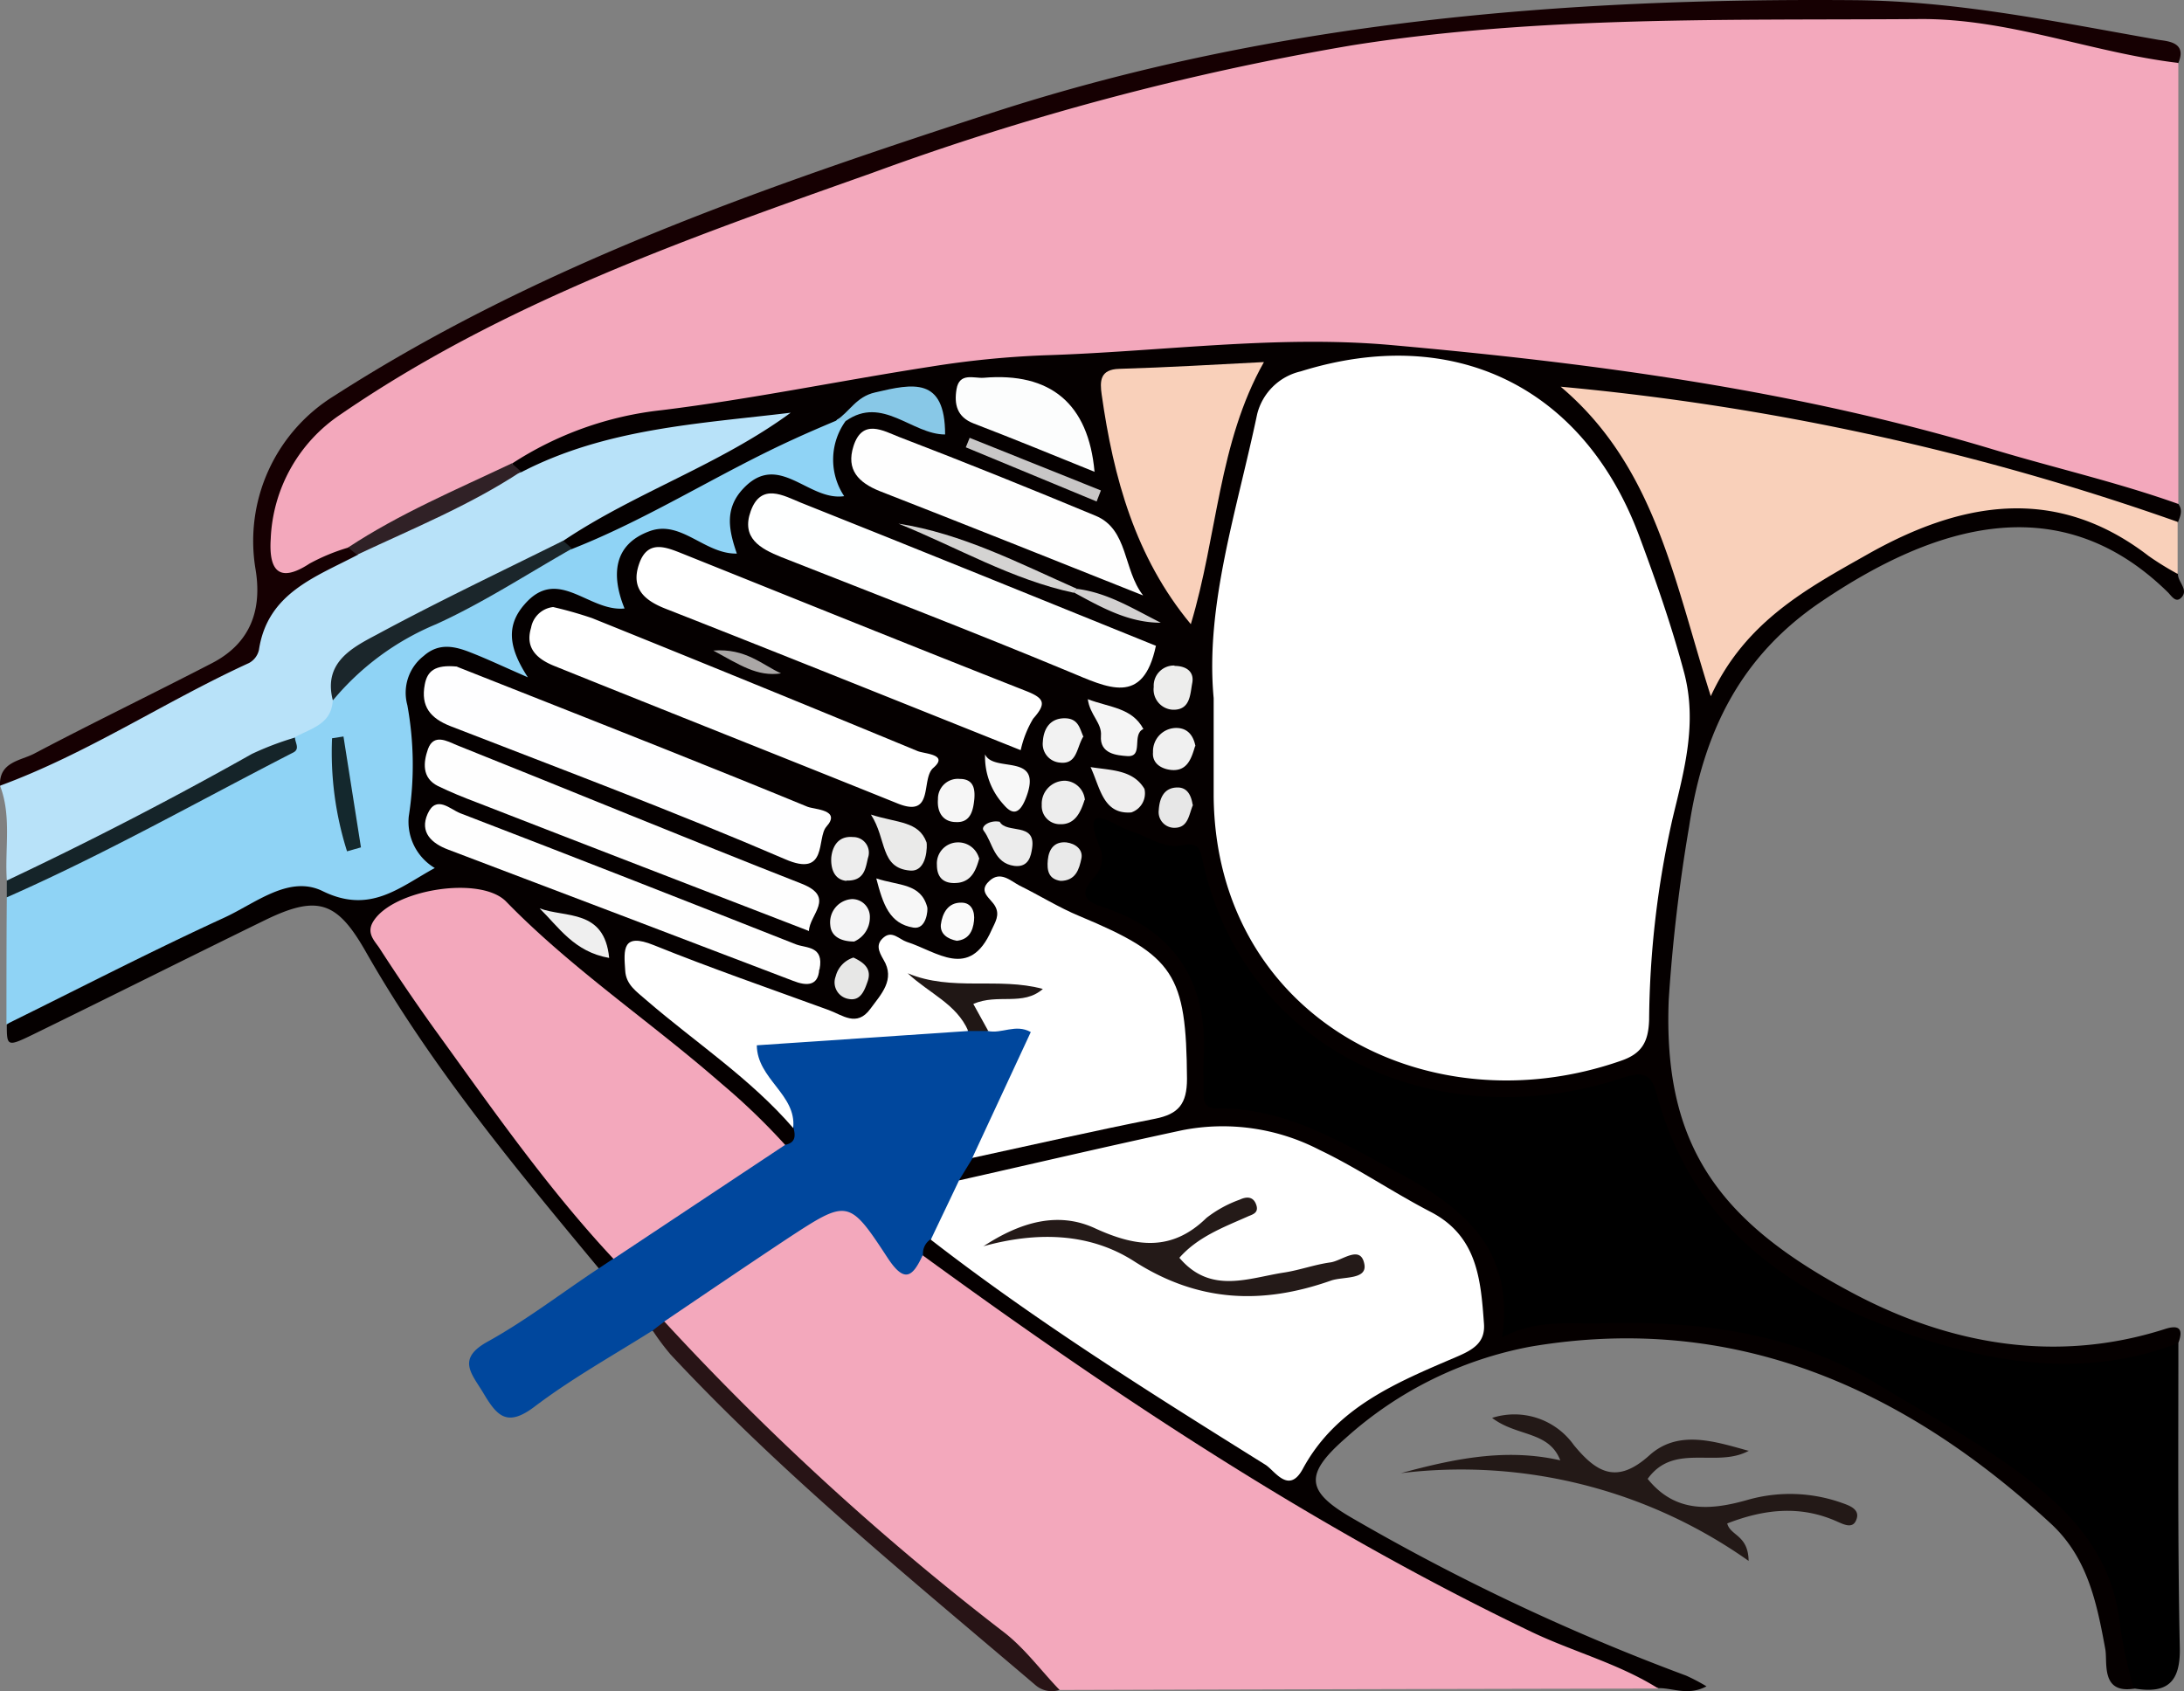
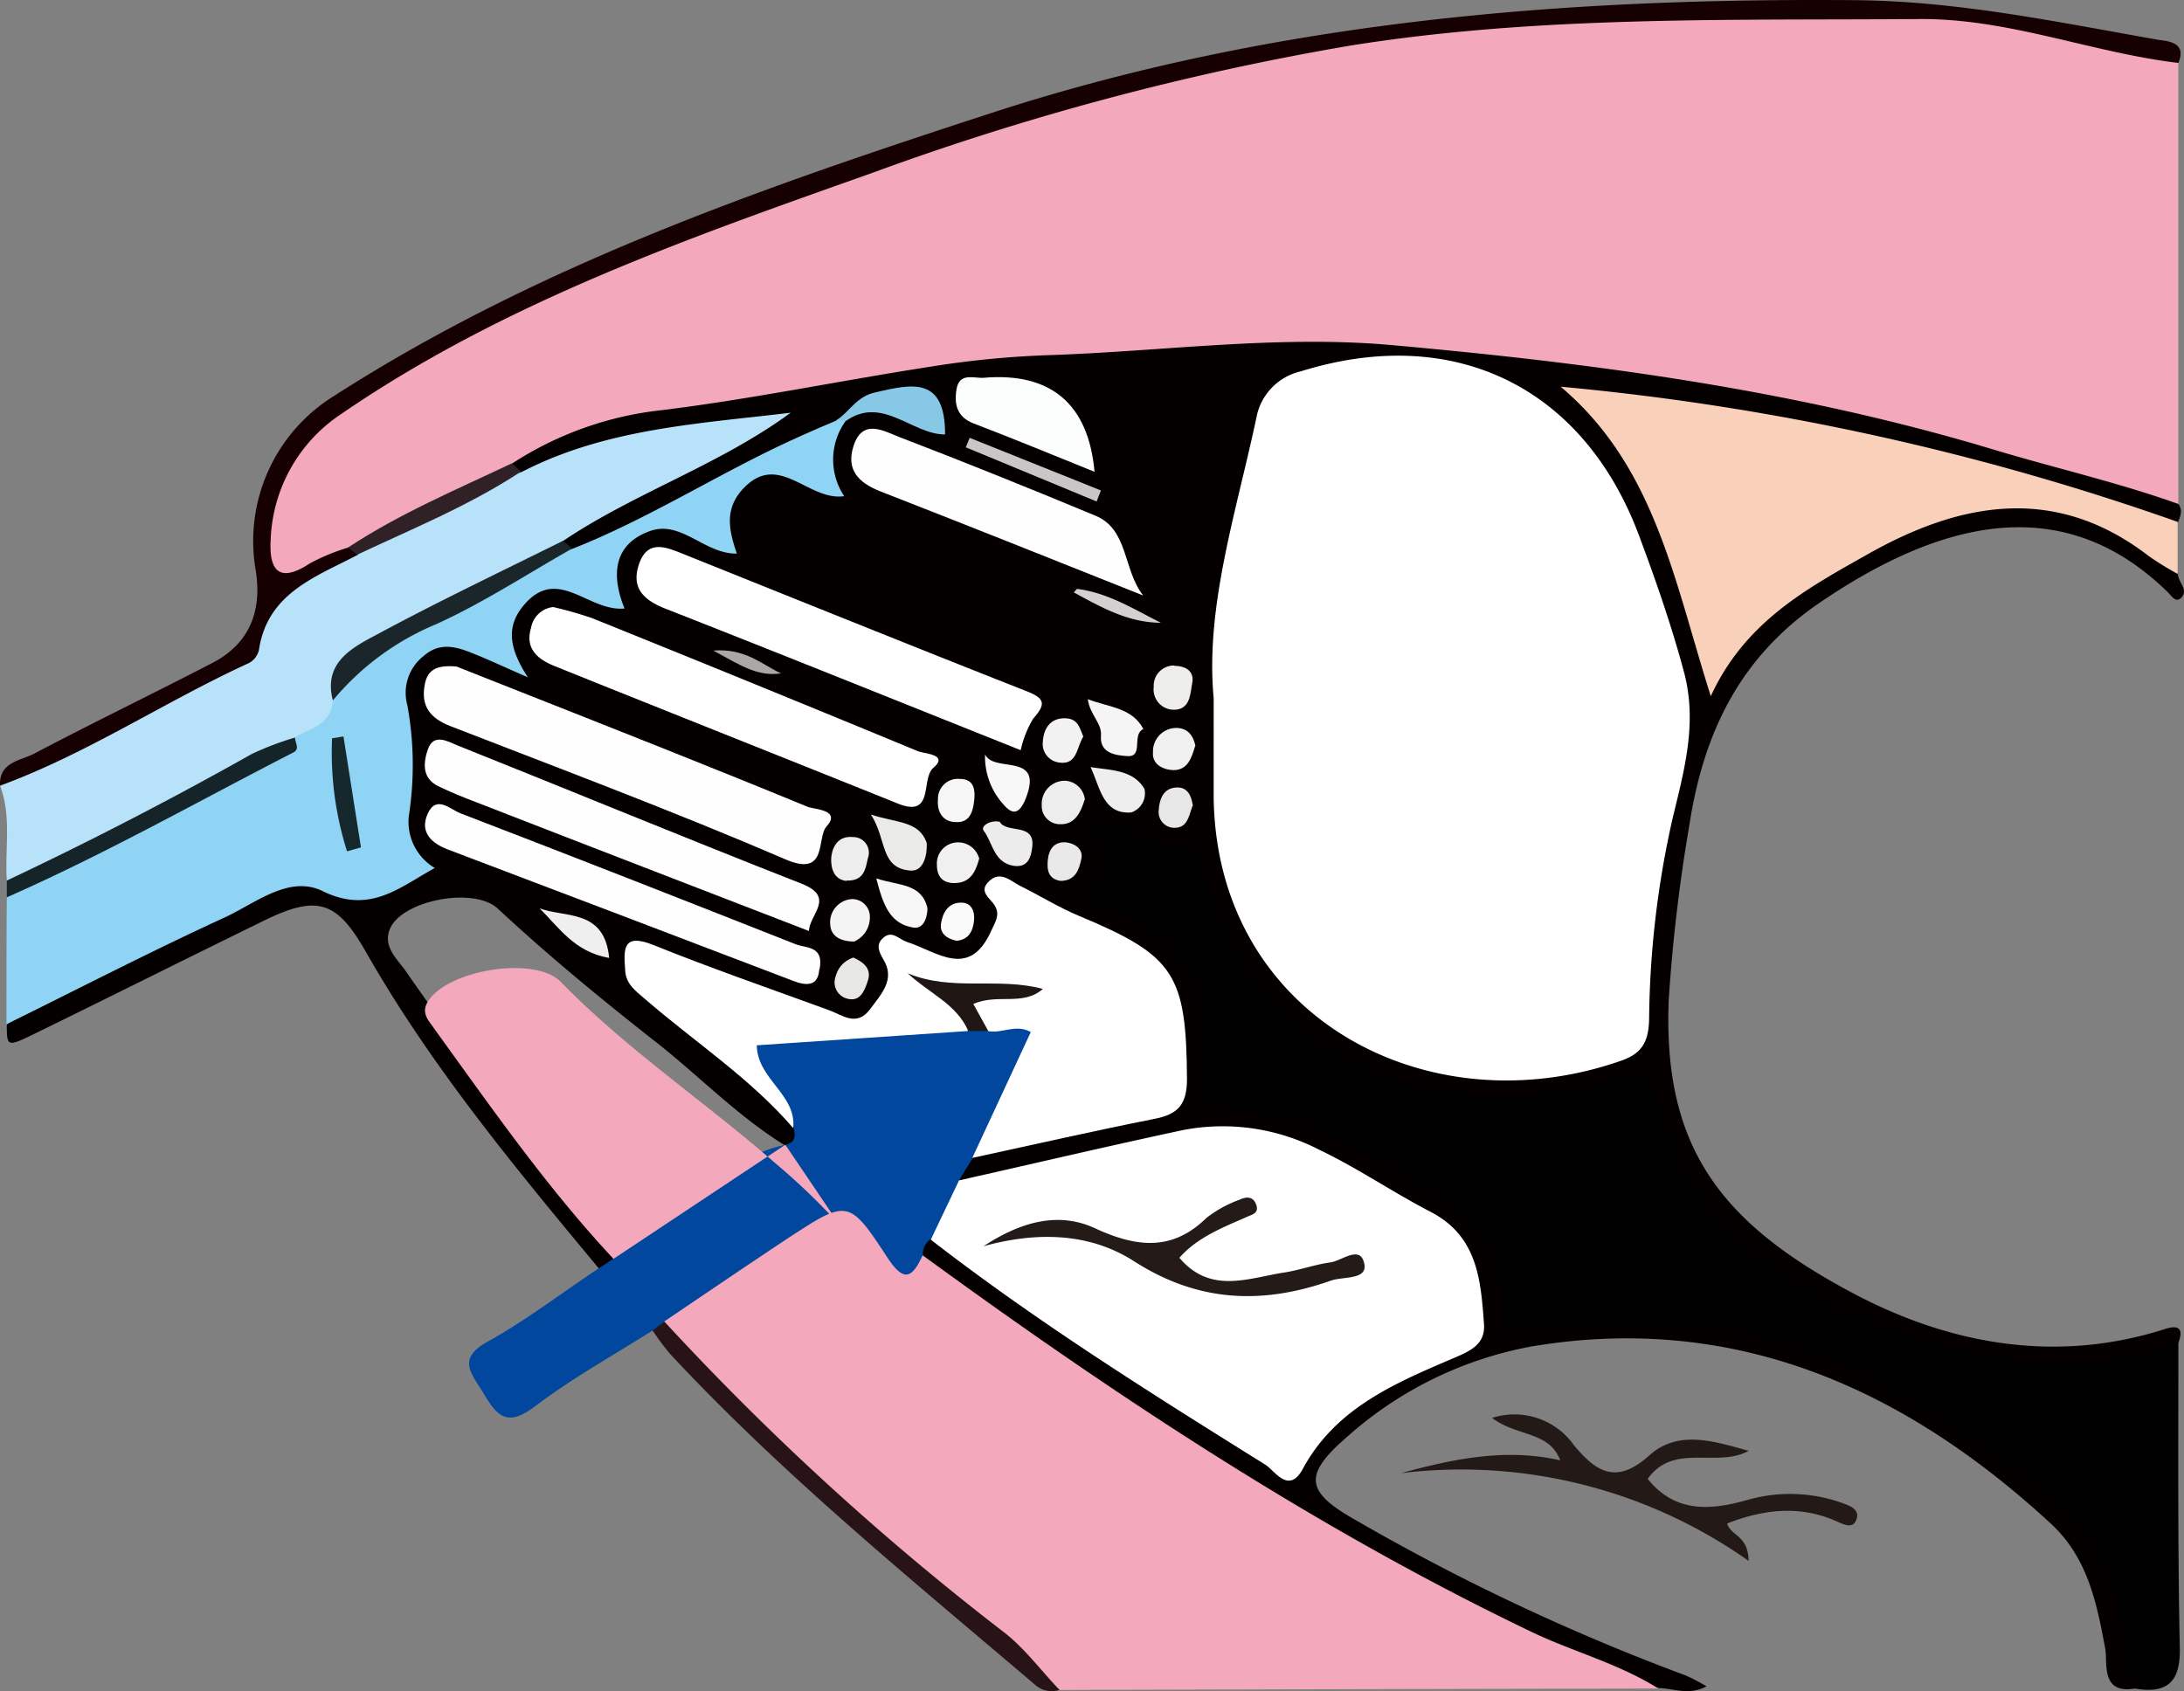
<svg xmlns="http://www.w3.org/2000/svg" id="img_07_08" width="198.691" height="153.883" viewBox="0 0 198.691 153.883">
  <rect x="0" y="0" width="198.691" height="153.883" fill="#808080" stroke="none" />
  <g id="c" transform="translate(0 0)">
    <g id="グループ_529" data-name="グループ 529">
      <path id="パス_5674" data-name="パス 5674" d="M181.818,5V45.1a3.85,3.85,0,0,1-3.374,0c-7.268-2.79-14.86-4.445-22.354-6.294a241.289,241.289,0,0,0-28.162-5.029c-9.117-1.136-18.137-2.693-27.351-2.109-13.5.844-27.091.714-40.491,3.374-6.035,1.2-12.2,2.174-18.364,2.823-3.764.389-7.138,2.206-10.48,3.861-5.224,3.017-10.772,5.386-16.028,8.306a4.885,4.885,0,0,1-.714.357c-1.979.714-4.023,2.92-6.035,1.071-1.882-1.72-1.1-4.412-.454-6.619a15.056,15.056,0,0,1,6.229-8.533C29.912,25.7,47.432,19.276,65.245,13.5c7.949-2.6,15.736-5.613,23.977-7.365a264.479,264.479,0,0,1,35.4-5.224C137.142-.061,149.633.75,162.157.328A26.43,26.43,0,0,1,173.091,2.6c2.855,1.2,6.359-.13,8.728,2.466Z" transform="translate(16.357 0.726)" fill="#f3a8bc" />
      <path id="パス_5675" data-name="パス 5675" d="M46.132,20.671A31.028,31.028,0,0,1,59.758,15.8c8.176-1.006,16.287-2.693,24.463-3.958a85.768,85.768,0,0,1,10.415-1.038c10.447-.324,20.959-1.849,31.374-.941,18.591,1.655,37.084,4.12,55.091,9.571,5.516,1.655,11.193,2.952,16.644,4.9.422.552.195,1.1-.032,1.655-1.752.779-3.277-.162-4.834-.649a300.782,300.782,0,0,0-49.348-10.934c3.115,3.536,6,7.041,7.592,11.388,1.557,4.218,2.855,8.5,4.477,13.27,3.958-5.937,9.636-9.149,15.346-12.037,8.046-4.088,16.287-4.867,24.139.941a7.64,7.64,0,0,1,2.628,2.758c0,.714.973,1.4.324,2.109-.487.519-.844-.032-1.2-.422-9.9-9.766-21.349-6.1-31.536.779-7.43,5-10.772,11.94-12.069,20.537a151.809,151.809,0,0,0-1.849,15.736c-.519,13.2,4.51,20.181,16.741,26.67,8.728,4.64,18.429,6.457,28.389,3.277,1.3-.422,1.72-.032,1.233,1.265a4.508,4.508,0,0,1-3.472,2.206C177.5,104.8,163.387,99.9,152.713,86.437a16.514,16.514,0,0,1-3.017-6.651c-.454-1.914-1.492-2.563-3.407-1.882-3.6,1.3-7.4.973-11.129,1.168-11.68.649-23.328-8.76-26.6-19.5-.714-2.3-4.542-4.769-6.781-4.51a1.223,1.223,0,0,0-1.168,1.265c-.13,1.363-1.071,3.147.616,3.861,7.105,3.115,9.312,8.793,9.052,16-.065,1.622,1.233,2.109,2.628,2.271,7.235.844,12.881,5.126,18.883,8.663a10.3,10.3,0,0,1,5.256,7.754c.324,2.758,1.72,3.18,4.185,3.147a117.916,117.916,0,0,1,13.951.26c8.436.811,15.444,4.932,22.387,9.182,4.315,2.628,8.6,5.353,11.842,9.312a19.066,19.066,0,0,1,4.348,15.346c-3.115.519-2.433-2.4-2.66-3.6-.779-4.25-1.622-8.338-4.964-11.421C172.763,104.768,157.32,97.89,138.859,101a34.658,34.658,0,0,0-16.839,8.306c-3.828,3.342-3.666,4.867.616,7.332a197.588,197.588,0,0,0,30.336,14.308,17.7,17.7,0,0,1,1.849.973c-1.655.876-3.017.162-4.348.162-8.371-2.044-16-5.9-23.425-10.09A443.479,443.479,0,0,1,86.525,96.17c-1.363-.973-2.823-1.849-3.472-3.536a1.468,1.468,0,0,1,1.071-1.817c3.991,1.1,6.748,4.153,9.961,6.457,6.521,4.64,13.529,8.533,20.181,13.01,1.72,1.136,3.017.973,4.283-.746,2.693-3.666,6.684-5.613,10.609-7.592,4.7-2.4,6.035-7.657,1.849-10.8-8.111-6.1-16.677-11.518-27.773-7.949a125.747,125.747,0,0,1-12.459,2.823c-1.363.292-2.758.876-4.12,0-.649-1.46.454-2.141,1.33-2.92,4.834-1.914,10.123-1.914,15.087-3.374,2.855-.844,3.7-2.174,3.569-4.932-.195-5.516-2.109-9.733-7.852-11.485-2.6-.779-4.834-2.466-7.754-3.5,0,2.174-.195,4.185-1.914,5.58-1.914,1.557-3.893.973-5.872.26-1.622-.584-1.817.162-2.174,1.59-1.071,4.51-2.888,5.418-7.333,3.764-4.12-1.557-8.144-3.342-12.361-4.542-1.136-.324-2.66-1.557-3.407.032-.616,1.33,1.006,2.206,1.979,2.985,2.823,2.271,5.645,4.51,8.371,6.911,1.557,1.363,3.147,2.693,3.926,4.7.1.811,0,1.492-.876,1.849-4.445-2.66-8.014-6.392-12.037-9.571-4.964-3.893-9.863-7.917-14.5-12.232-2.206-2.012-8.76-.714-9.8,1.882-.649,1.59.649,2.693,1.428,3.8Q44.98,79.023,54.308,90.622a5.75,5.75,0,0,1,1.428,2.271c-.162.941-.779,1.2-1.655,1.038C46.456,84.75,38.832,75.568,32.894,65.153c-2.628-4.64-4.38-5.321-9.279-2.92C16.575,65.672,9.6,69.176,2.558,72.615.222,73.751.19,73.686.19,71.707c.779-.649,1.168-1.687,2.206-2.141C9.534,66.483,16.218,62.46,23.42,59.54a11.416,11.416,0,0,1,7.56-.487c4.056,1.1,5.516-.552,5.191-4.737-.357-4.348-.162-8.76-.324-13.14-.13-2.985,3.017-4.964,6.067-4.38,1.265.227,2.3,1.1,3.6,1.265,0-5.126,1.882-6.846,6.781-6.164,1.038.162,1.817.552,2.531-.811,3.18-6.067,3.244-6.067,10.48-3.5a6.156,6.156,0,0,1,2.563-6c2.4-1.72,4.412.032,6.911.714.26-2.012-.454-4.315,1.59-5.645,2.336-2.206,4.932-.779,7.43-.746-3.017-1.947-5.58-.552-8.111,1.233C68.778,21.417,61.316,24.63,54.21,28.523a3.683,3.683,0,0,1-2.628.389,1.3,1.3,0,0,1-.941-1.33,4.522,4.522,0,0,1,2.4-2.433c5.645-2.92,11.291-5.775,16.482-8.273-7.138,1.136-14.892,2.466-22.322,5.094-.616-.195-1.1-.487-.973-1.233Z" transform="translate(0.43 21.523)" fill="#050000" />
      <path id="パス_5676" data-name="パス 5676" d="M42.233,39.025c17.585,12.816,35.689,24.82,55.383,34.262,3.8,1.817,7.949,2.888,11.55,5.159q-27.254.049-54.475.13c-4.218-2.725-7.819-6.262-11.68-9.409-7.3-5.9-13.789-12.751-20.8-18.98a15.1,15.1,0,0,1-3.634-4.932,2.27,2.27,0,0,1,1.038-1.979C24.259,40,29.028,36.949,33.9,34c2.239-1.363,3.18.324,4.283,1.849,1.038,1.428,1.33,3.958,4.12,3.147Z" transform="translate(41.705 75.196)" fill="#f3a8bc" />
      <path id="パス_5677" data-name="パス 5677" d="M125.816,102.141a43.936,43.936,0,0,1-1.233-5.645c-.616-6.521-4.672-10.739-9.571-14.276-3.958-2.888-8.306-5.224-12.491-7.754-7.852-4.8-16.449-5.808-25.274-5.548-2.79.065-5.71-.389-8.89,1.265,1.168-8.144-3.634-11.875-9.766-15.152-5.159-2.758-10.09-5.743-16.157-5.678-1.168,0-1.233-.584-1.233-1.4,0-1.038-.065-2.076,0-3.115.389-6.943-2.563-11.648-9.214-13.821-1.817-.584-1.979-1.3-.811-2.628a2.531,2.531,0,0,0,.681-2.531c-2.076-4.932,1.136-2.239,2.6-1.784,1.59.487,3.082,1.687,4.769,1.33,1.655-.357,1.687.584,1.914,1.557,3.893,17.488,21.641,25.112,38.22,19.6,2.012-.681,2.628-.195,3.115,1.687C85.941,60.839,95.577,66.874,107.1,70.475c7.462,2.336,15.152,3.18,22.776.227,0,9.247-.065,18.493.13,27.74.065,3.18-1.2,4.185-4.12,3.7Z" transform="translate(68.304 51.5)" />
      <path id="パス_5678" data-name="パス 5678" d="M76.555,11.931a6,6,0,0,0-.162,6.878c-3.309.487-6-4.218-9.279-.584-1.622,1.817-1.2,3.731-.487,5.808-2.92.065-5.061-3.082-7.917-2.044-3.309,1.2-3.536,3.991-2.3,7.041-3.277.324-6.035-3.893-9.085-.389-1.687,1.914-1.492,3.926.292,6.651-2.239-.973-3.666-1.655-5.159-2.239-1.46-.584-2.92-.941-4.315.292a4.248,4.248,0,0,0-1.492,4.477,30.277,30.277,0,0,1,.13,10.123,4.9,4.9,0,0,0,2.368,4.7c-3.212,1.752-5.872,4.218-10.188,2.109-3.082-1.525-6.164,1.136-9.02,2.433C13.288,60.241,6.766,63.615.18,66.86c0-3.861,0-7.689.032-11.55,1.72-2.012,4.153-2.92,6.392-4.153,6.489-3.6,13.692-5.84,19.5-10.674,1.168-1.1,2.563-1.947,3.342-3.407A14.785,14.785,0,0,1,37.2,30.522c5-1.914,9.02-5.872,14.438-6.911,7.008-2.758,13.335-6.878,20.181-9.993,1.265-.584,2.563-1.136,3.861-1.687a.581.581,0,0,1,.908.032Z" transform="translate(0.407 26.337)" fill="#8fd3f5" />
      <path id="パス_5679" data-name="パス 5679" d="M54.414,50.021c-.941,2.044-1.687,2.531-3.212.195-3.5-5.353-3.634-5.288-9.085-1.72-3.764,2.5-7.495,5.029-11.226,7.56-.065.649-.292,1.136-1.1.844-3.6,2.271-7.333,4.348-10.707,6.911-2.5,1.882-3.407.811-4.64-1.265-1.071-1.784-2.466-3.115.454-4.7,3.5-1.947,6.684-4.412,10.025-6.619.454-.292.876-.584,1.33-.876.552-2.174,2.66-2.758,4.218-3.634,3.828-2.206,6.878-5.808,11.453-6.748.908-.195.941-.779.746-1.525-.422-1.557-1.557-2.628-2.531-3.8-.908-1.071-2.044-2.239-1.33-3.764.649-1.363,2.174-1.233,3.439-1.265,5.159-.065,10.253-1.1,15.411-.973,1.038-.162,2.076.195,3.082,0,4.477-.195,5.061.552,3.212,4.348-1.4,2.855-2.466,5.937-4.964,8.144l-1.233,2.012c.454,2.4-.681,4.088-2.563,5.386a1.534,1.534,0,0,0-.746,1.428Z" transform="translate(29.524 64.2)" fill="#00479d" />
      <path id="パス_5680" data-name="パス 5680" d="M30.271,37.72c-.1,2.206-1.979,2.563-3.439,3.374-7.917,5.256-16.709,8.89-25.145,13.2A1.188,1.188,0,0,1,.616,54.1C.422,51.25,1.071,48.3,0,45.507c5.418-3.731,11.485-6.2,17.293-9.214C20.148,34.8,22.841,33.5,24.042,30c1.233-3.7,5.256-4.185,8.209-5.872,5.061-2.4,9.831-5.451,15.217-7.17C55.124,13,63.559,12.576,71.93,11.57,65.473,16.307,57.849,18.805,51.3,23.185c-4.672,3.666-10.22,5.775-15.411,8.468-2.6,1.363-4.7,3.082-5.516,6.035Z" transform="translate(0.003 25.984)" fill="#b8e2f9" />
      <path id="パス_5681" data-name="パス 5681" d="M99.889,27.873a27.217,27.217,0,0,1-2.628-1.622c-8.5-6.554-17.163-4.932-25.631-.13C66.179,29.2,60.534,32.221,57.419,39,54.077,28.49,52.358,18.108,43.76,10.84a232.381,232.381,0,0,1,56.129,12.3Z" transform="translate(98.222 24.346)" fill="#f9d0ba" />
      <path id="パス_5682" data-name="パス 5682" d="M32.512,50.495c-3.828,2.012-8.176,3.472-8.955,8.63a1.8,1.8,0,0,1-.908,1.2C14.992,63.83,7.951,68.567,0,71.487c-.1-2.174,1.882-2.271,3.115-2.92,5.353-2.823,10.8-5.451,16.19-8.241,3.5-1.817,4.575-4.867,3.926-8.63a15.521,15.521,0,0,1,7.2-15.7c18.591-11.94,39.258-19.045,60.088-25.826C116.025,1.925,142.24-.216,168.877.011c9.409.1,18.364,2.012,27.448,3.6.746.13,2.693.162,1.849,2.109-7.917-.941-15.411-4.056-23.555-3.991-17.261.13-34.554-.324-51.684,2.4A245.98,245.98,0,0,0,79.3,15.747C62.556,21.684,45.814,27.524,31.02,37.679a14.32,14.32,0,0,0-6.392,11.356c-.162,2.531.519,4.218,3.536,2.239a18,18,0,0,1,3.536-1.46c.811-.454.908.032.844.681Z" transform="translate(0.001 0.005)" fill="#160002" />
      <path id="パス_5683" data-name="パス 5683" d="M70.946,42.942c-2.952,1.622-6.813-.779-9.214,2.563,2.531,3.147,5.775,2.855,9.085,1.914a14.078,14.078,0,0,1,8.728.324c.746.26,1.557.649,1.136,1.557-.324.746-1.1.357-1.687.1-3.374-1.525-6.684-1.136-10.025.162.292,1.136,1.914,1.038,1.947,3.407A45.3,45.3,0,0,0,39.28,44.986c4.8-1.3,9.506-2.3,14.5-1.168-1.038-2.693-3.958-2.141-6.2-3.861a6.628,6.628,0,0,1,7.43,2.466c2.076,2.531,3.926,3.6,6.878.941,2.628-2.368,5.937-1.265,8.987-.422Z" transform="translate(88.166 89.059)" fill="#231917" />
      <path id="パス_5684" data-name="パス 5684" d="M18.29,37.9c.357-.292.714-.552,1.1-.844a245.661,245.661,0,0,0,30.92,28.292c1.882,1.46,3.342,3.472,5.029,5.224a2.267,2.267,0,0,1-2.174-.422c-11.388-9.7-23-19.142-33.223-30.109a22.268,22.268,0,0,1-1.622-2.174Z" transform="translate(41.055 83.196)" fill="#281416" />
      <path id="パス_5685" data-name="パス 5685" d="M.19,33.69q11.339-5.353,22.29-11.518a27.193,27.193,0,0,1,3.926-1.492c0,.454.487,1.038-.162,1.363C17.58,26.488,9.112,31.289.19,35.215V33.69Z" transform="translate(0.43 46.432)" fill="#152429" />
      <path id="パス_5686" data-name="パス 5686" d="M10.6,21.328l-.844-.681c4.672-3.082,9.831-5.256,14.892-7.657l.844.746c-4.672,3.082-9.863,5.191-14.892,7.56Z" transform="translate(21.91 29.172)" fill="#302126" />
      <path id="パス_5687" data-name="パス 5687" d="M34.12,41.118c-.779-8.4,2.109-17.033,3.958-25.826A5.313,5.313,0,0,1,42.037,11.4c13.919-4.348,25.729,1.4,30.79,14.957,1.525,4.088,2.952,8.176,4.088,12.426,1.233,4.64,0,8.955-1.038,13.27a85.751,85.751,0,0,0-2.141,18.364c-.065,1.979-.649,3.05-2.531,3.7-17.682,6.2-36.89-4.023-37.084-24.042V41.15Z" transform="translate(76.293 22.393)" fill="#fff" />
      <path id="パス_5688" data-name="パス 5688" d="M26.1,41.914c.844-1.784,1.72-3.6,2.563-5.386C35.444,35,42.193,33.414,49.006,31.954a19.116,19.116,0,0,1,12.426,1.784c3.472,1.655,6.684,3.861,10.123,5.645,4.283,2.206,4.575,6.2,4.867,10.188.13,1.72-1.006,2.368-2.433,2.985-5.451,2.336-11,4.575-14.049,10.22-1.265,2.336-2.531.195-3.374-.357C46.183,55.931,35.8,49.442,26.132,41.947Z" transform="translate(58.584 70.879)" fill="#fff" />
-       <path id="パス_5689" data-name="パス 5689" d="M48.133,48.271,32.5,58.653c-6.067-6.489-11.129-13.789-16.32-20.959q-2.579-3.6-4.964-7.3c-.422-.649-1.2-1.33-.616-2.368,1.72-2.985,9.8-4.283,12.134-1.882,5.97,6.132,13.108,10.9,19.532,16.514a59.661,59.661,0,0,1,5.84,5.613Z" transform="translate(23.313 55.892)" fill="#f3a8bc" />
+       <path id="パス_5689" data-name="パス 5689" d="M48.133,48.271,32.5,58.653c-6.067-6.489-11.129-13.789-16.32-20.959c-.422-.649-1.2-1.33-.616-2.368,1.72-2.985,9.8-4.283,12.134-1.882,5.97,6.132,13.108,10.9,19.532,16.514a59.661,59.661,0,0,1,5.84,5.613Z" transform="translate(23.313 55.892)" fill="#f3a8bc" />
      <path id="パス_5690" data-name="パス 5690" d="M48.782,38.636l-19.24,1.3c.032,3.082,3.634,4.477,3.309,7.527-3.893-4.51-8.857-7.754-13.335-11.615-.876-.779-1.882-1.4-1.947-2.725-.13-1.882-.292-3.472,2.6-2.3,5.224,2.109,10.577,3.958,15.9,5.9,1.265.454,2.563,1.59,3.8-.1.973-1.33,2.3-2.66,1.2-4.477-.454-.779-.714-1.4,0-2.012.779-.681,1.428.162,2.109.389,2.758.876,5.71,3.5,7.722-1.071.324-.714.779-1.363.324-2.174-.389-.714-1.59-1.3-.552-2.271,1.006-.973,1.914-.065,2.758.389,1.849.908,3.6,2.012,5.483,2.79,8.63,3.6,9.7,5.288,9.766,14.795,0,2.3-.779,3.212-2.888,3.634-5.548,1.1-11.1,2.368-16.644,3.569,1.784-3.828,3.536-7.625,5.321-11.453-1.4-.779-2.66.195-3.926-.1-.973-.454-1.979-1.038-1.655-2.271.389-1.46,1.752-1.233,2.6-1.3-1.492-.292-3.407.519-5.451-.746,1.3,1.46,3.115,2.239,2.693,4.315Z" transform="translate(39.309 55.177)" fill="#fff" />
      <path id="パス_5691" data-name="パス 5691" d="M14.956,18.747c1.46.584,3.6,1.428,5.743,2.271,8.7,3.439,17.423,6.878,26.086,10.447.649.26,3.115.26,1.72,1.817-.908,1.038.162,4.672-3.764,2.952C34.715,31.92,24.5,28.091,14.308,24.133c-1.817-.714-2.725-1.784-2.336-3.8.227-1.2.908-1.817,2.92-1.622Z" transform="translate(26.674 41.941)" fill="#fefeff" />
-       <path id="パス_5692" data-name="パス 5692" d="M58.07,27.709c-1.168,5.516-4.38,3.8-7.917,2.336C41.49,26.444,32.73,23.07,24,19.63c-1.947-.779-3.666-1.752-2.79-4.185.941-2.628,3.017-1.4,4.542-.779C36.591,18.981,47.428,23.394,58.1,27.709Z" transform="translate(47.087 31.064)" fill="#feffff" />
      <path id="パス_5693" data-name="パス 5693" d="M17.006,17.02a36.146,36.146,0,0,1,3.536,1.006q14.843,5.986,29.622,12.1c.649.26,2.855.292,1.428,1.525-1.168,1.006.13,4.607-3.244,3.244-10.382-4.185-20.8-8.306-31.179-12.491-1.557-.616-2.758-1.59-2.174-3.5a2.3,2.3,0,0,1,1.979-1.882Z" transform="translate(33.32 38.217)" fill="#fff" />
      <path id="パス_5694" data-name="パス 5694" d="M52.765,33.807c-10.8-4.315-21.511-8.63-32.25-12.848-1.914-.746-3.18-1.817-2.466-3.991.779-2.433,2.563-1.59,4.12-.973,10.35,4.153,20.7,8.338,31.082,12.426,1.752.681,1.882,1.168.681,2.531A9.545,9.545,0,0,0,52.8,33.807Z" transform="translate(40.062 34.44)" fill="#fff" />
-       <path id="パス_5695" data-name="パス 5695" d="M39.05,34C33.989,27.9,32.01,20.662,30.939,13.1c-.162-1.168-.195-2.3,1.622-2.336,4.38-.13,8.76-.389,13.14-.616C41.548,17.515,41.483,25.918,39.05,34Z" transform="translate(69.286 22.797)" fill="#f9d0ba" />
      <path id="パス_5696" data-name="パス 5696" d="M46.821,38.138c-10.155-3.926-20.181-7.787-30.174-11.68-1.2-.454-2.4-.941-3.536-1.492-1.492-.746-1.33-2.174-.908-3.374.519-1.428,1.752-.714,2.6-.357,10.48,4.185,20.894,8.5,31.406,12.621,3.115,1.233.681,2.79.649,4.315Z" transform="translate(26.735 46.559)" fill="#fefefe" />
      <path id="パス_5697" data-name="パス 5697" d="M50.38,27.174C42.4,23.994,34.45,20.815,26.468,17.7c-1.947-.779-3.082-1.947-2.4-4.088.811-2.563,2.725-1.4,4.153-.844,6,2.3,11.94,4.7,17.877,7.17,2.985,1.233,2.5,4.932,4.315,7.235Z" transform="translate(53.576 26.992)" fill="#fefefe" />
      <path id="パス_5698" data-name="パス 5698" d="M47.777,37.61c-.1,1.46-1.1,1.525-2.4,1.006Q29.706,32.63,14,26.676c-1.46-.552-2.6-1.557-1.849-3.244.779-1.752,2.044-.422,2.952-.065,10.22,3.926,20.375,7.917,30.563,11.94.941.357,2.563.13,2.141,2.271Z" transform="translate(26.752 50.623)" fill="#fefefe" />
      <path id="パス_5699" data-name="パス 5699" d="M39.458,19.2c-3.764-1.525-7.4-3.017-11.031-4.412C26.9,14.2,26.642,13.032,26.87,11.67c.26-1.557,1.59-.973,2.466-1.038,6.067-.519,9.539,2.336,10.09,8.565Z" transform="translate(60.151 23.743)" fill="#fcfdfd" />
      <path id="パス_5700" data-name="パス 5700" d="M9.45,29.663c-.876-3.407,1.752-4.769,3.958-5.937,5.58-3.017,11.323-5.743,17-8.565l.811.714c-4.12,2.336-8.079,4.932-12.361,6.878a24.313,24.313,0,0,0-9.377,6.911Z" transform="translate(20.825 34.042)" fill="#1b262b" />
      <path id="パス_5701" data-name="パス 5701" d="M24.348,13.935H23.44c1.233-.779,1.817-2.174,3.569-2.563,3.439-.811,6.359-1.428,6.359,3.828-3.017,0-5.71-3.569-9.02-1.233Z" transform="translate(52.614 24.334)" fill="#88c8e7" />
-       <path id="パス_5702" data-name="パス 5702" d="M41.153,20.974c-5.645-1.2-10.642-4.153-15.963-6.294,5.808.908,10.966,3.6,16.255,5.937l-.292.324Z" transform="translate(56.542 32.965)" fill="#d4d3d2" />
      <path id="パス_5703" data-name="パス 5703" d="M30.49,19.6c2.044.779,4.056.779,5.094,2.725-1.1.487.065,2.563-1.46,2.466-.941-.065-2.531-.195-2.4-1.849.1-1.168-1.006-1.882-1.2-3.342Z" transform="translate(68.437 44.008)" fill="#f5f5f5" />
      <path id="パス_5704" data-name="パス 5704" d="M24.42,22.84c2.433.779,4.348.584,5.061,2.531.065.195.1,2.693-1.492,2.563-2.758-.227-2.109-2.855-3.569-5.094Z" transform="translate(54.813 51.28)" fill="#eaeae9" />
      <path id="パス_5705" data-name="パス 5705" d="M15.13,25.47c2.336.876,5.9.032,6.327,4.51C18.277,29.428,16.882,27.19,15.13,25.47Z" transform="translate(33.962 57.183)" fill="#efefef" />
      <path id="パス_5706" data-name="パス 5706" d="M30.612,21.51c1.817.292,3.828.227,4.867,1.979a1.83,1.83,0,0,1-1.2,2.141c-2.563.195-2.823-2.239-3.7-4.12Z" transform="translate(68.639 48.294)" fill="#efeeee" />
      <path id="パス_5707" data-name="パス 5707" d="M27.4,12.27l11.972,4.8-.389,1.006L27.08,13.146l.357-.876Z" transform="translate(60.784 27.556)" fill="#c8c6c6" />
      <path id="パス_5708" data-name="パス 5708" d="M29.081,23.059c.616,1.136,3.309,0,2.952,2.4-.1.681-.292,1.784-1.622,1.622-1.882-.26-1.947-2.109-2.79-3.212-.292-.389.552-.973,1.428-.811Z" transform="translate(61.865 51.709)" fill="#ececec" />
      <path id="パス_5709" data-name="パス 5709" d="M27.626,21.15c.779,1.752,5.386-.26,3.7,4.023-.681,1.72-1.4,1.265-2.012.552a6.451,6.451,0,0,1-1.687-4.575Z" transform="translate(61.99 47.486)" fill="#f8f8f8" />
      <path id="パス_5710" data-name="パス 5710" d="M36.163,22.065c-.324,1.071-.681,2.271-2.109,2.174-.876-.065-1.817-.552-1.72-1.622a2.126,2.126,0,0,1,2.109-2.206c1.006,0,1.557.649,1.752,1.655Z" transform="translate(72.562 45.826)" fill="#f0f0f0" />
      <path id="パス_5711" data-name="パス 5711" d="M33.106,23.643c-.357,1.136-.876,2.239-2.206,2.206A1.653,1.653,0,0,1,29.212,24.1a2.1,2.1,0,0,1,2.141-2.206,1.907,1.907,0,0,1,1.784,1.752Z" transform="translate(65.562 49.147)" fill="#ededed" />
      <path id="パス_5712" data-name="パス 5712" d="M34.232,18.692c1.071,0,1.817.519,1.622,1.557-.195,1.006-.162,2.466-1.752,2.433a1.845,1.845,0,0,1-1.752-2.076,1.835,1.835,0,0,1,1.882-1.947Z" transform="translate(72.612 41.898)" fill="#ededec" />
      <path id="パス_5713" data-name="パス 5713" d="M32.91,21.829c-.616,1.038-.552,2.563-2.174,2.336a1.7,1.7,0,0,1-1.492-1.882c.065-1.168.649-2.206,2.109-2.141,1.168.065,1.265,1.006,1.59,1.687Z" transform="translate(65.628 45.218)" fill="#f2f2f2" />
      <path id="パス_5714" data-name="パス 5714" d="M24.57,24.63c2.044.681,4.056.422,4.64,2.628.065.227-.065,2.044-1.265,1.849C25.77,28.75,25.186,27,24.57,24.63Z" transform="translate(55.15 55.297)" fill="#f7f7f7" />
      <path id="パス_5715" data-name="パス 5715" d="M25.457,29.074c-1.33,0-2.109-.552-2.174-1.492a2.119,2.119,0,0,1,1.947-2.368A1.609,1.609,0,0,1,26.884,26.9,2.383,2.383,0,0,1,25.457,29.074Z" transform="translate(52.252 56.596)" fill="#f4f4f5" />
      <path id="パス_5716" data-name="パス 5716" d="M28.287,21.84c1.265,0,1.4.908,1.33,1.817-.1,1.006-.324,2.174-1.655,2.109-1.233,0-1.752-.941-1.655-2.076A1.808,1.808,0,0,1,28.287,21.84Z" transform="translate(59.025 49.035)" fill="#f6f6f6" />
      <path id="パス_5717" data-name="パス 5717" d="M24.711,27.469c-1.168-.1-1.46-1.168-1.4-2.141.1-.973.616-1.979,1.979-1.849a1.42,1.42,0,0,1,1.363,1.882c-.227.908-.292,2.141-1.979,2.076Z" transform="translate(52.316 52.686)" fill="#ededed" />
      <path id="パス_5718" data-name="パス 5718" d="M30.131,25.051c-.292,1.071-.681,2.044-1.849,2.239-1.168.162-2.012-.26-2.012-1.622a1.918,1.918,0,0,1,1.849-2.044A1.966,1.966,0,0,1,30.1,25.051Z" transform="translate(58.966 53.027)" fill="#f0f0f0" />
      <path id="パス_5719" data-name="パス 5719" d="M35.606,23.67c-.389.908-.422,2.141-1.784,2.076a1.427,1.427,0,0,1-1.33-1.59c.065-1.071.454-2.076,1.72-2.076.876,0,1.233.714,1.363,1.557Z" transform="translate(72.925 49.574)" fill="#e7e7e7" />
      <path id="パス_5720" data-name="パス 5720" d="M30.565,27.13c-1.1-.162-1.265-.941-1.168-1.914.1-1.006.616-1.687,1.687-1.59.811.1,1.557.649,1.363,1.492-.195.908-.487,2.012-1.914,2.012Z" transform="translate(65.929 53.024)" fill="#e9e9e9" />
      <path id="パス_5721" data-name="パス 5721" d="M25.094,26.85c1.038.487,1.655,1.071,1.3,2.141-.292.844-.649,1.849-1.752,1.622a1.526,1.526,0,0,1-1.168-2.044,2.415,2.415,0,0,1,1.622-1.72Z" transform="translate(52.55 60.28)" fill="#e7e7e6" />
      <path id="パス_5722" data-name="パス 5722" d="M27.843,28.782c-.844-.162-1.525-.616-1.46-1.46.13-1.038.649-2.044,1.882-2.012.908,0,1.233.811,1.136,1.655-.1.941-.487,1.72-1.59,1.817Z" transform="translate(59.21 56.823)" fill="#fafafa" />
      <path id="パス_5723" data-name="パス 5723" d="M30.4,16.51c2.823.357,5.159,1.849,7.625,3.082-2.952,0-5.418-1.4-7.917-2.758a2.926,2.926,0,0,1,.292-.324Z" transform="translate(67.585 37.072)" fill="#d2d0d0" />
      <path id="パス_5724" data-name="パス 5724" d="M26.164,20.332c-2.174.324-3.764-.779-6.164-2.076C22.952,18.029,24.445,19.554,26.164,20.332Z" transform="translate(44.893 40.939)" fill="#aaa7a6" />
      <path id="パス_5725" data-name="パス 5725" d="M10.7,31.1A29.743,29.743,0,0,1,9.337,20.812l1.038-.162,1.59,10.09L10.7,31.1Z" transform="translate(20.873 46.364)" fill="#14282d" />
      <path id="パス_5726" data-name="パス 5726" d="M30.966,32.546c-1.071-2.466-3.536-3.407-5.516-5.256,4.023,1.687,8.241.324,12.3,1.428-1.817,1.59-4.088.389-6.327,1.363l1.363,2.466H30.966Z" transform="translate(57.125 61.268)" fill="#201715" />
      <path id="パス_5727" data-name="パス 5727" d="M27.592,38.019c3.309-2.174,6.781-3.244,10.22-1.622,3.7,1.687,6.943,2.109,10.09-.973a10.874,10.874,0,0,1,3.017-1.655c.616-.292,1.265-.324,1.525.519.227.746-.454.844-.844,1.038-2.206.973-4.51,1.849-6.165,3.731,2.855,3.374,6.327,1.817,9.6,1.33,1.4-.227,2.725-.714,4.12-.908,1.071-.13,2.79-1.687,3.115.195.227,1.4-1.947,1.071-3.05,1.46-6.262,2.206-12.1,1.979-17.942-1.784-4.12-2.628-8.955-2.66-13.724-1.33Z" transform="translate(61.861 75.391)" fill="#241a18" />
    </g>
  </g>
</svg>